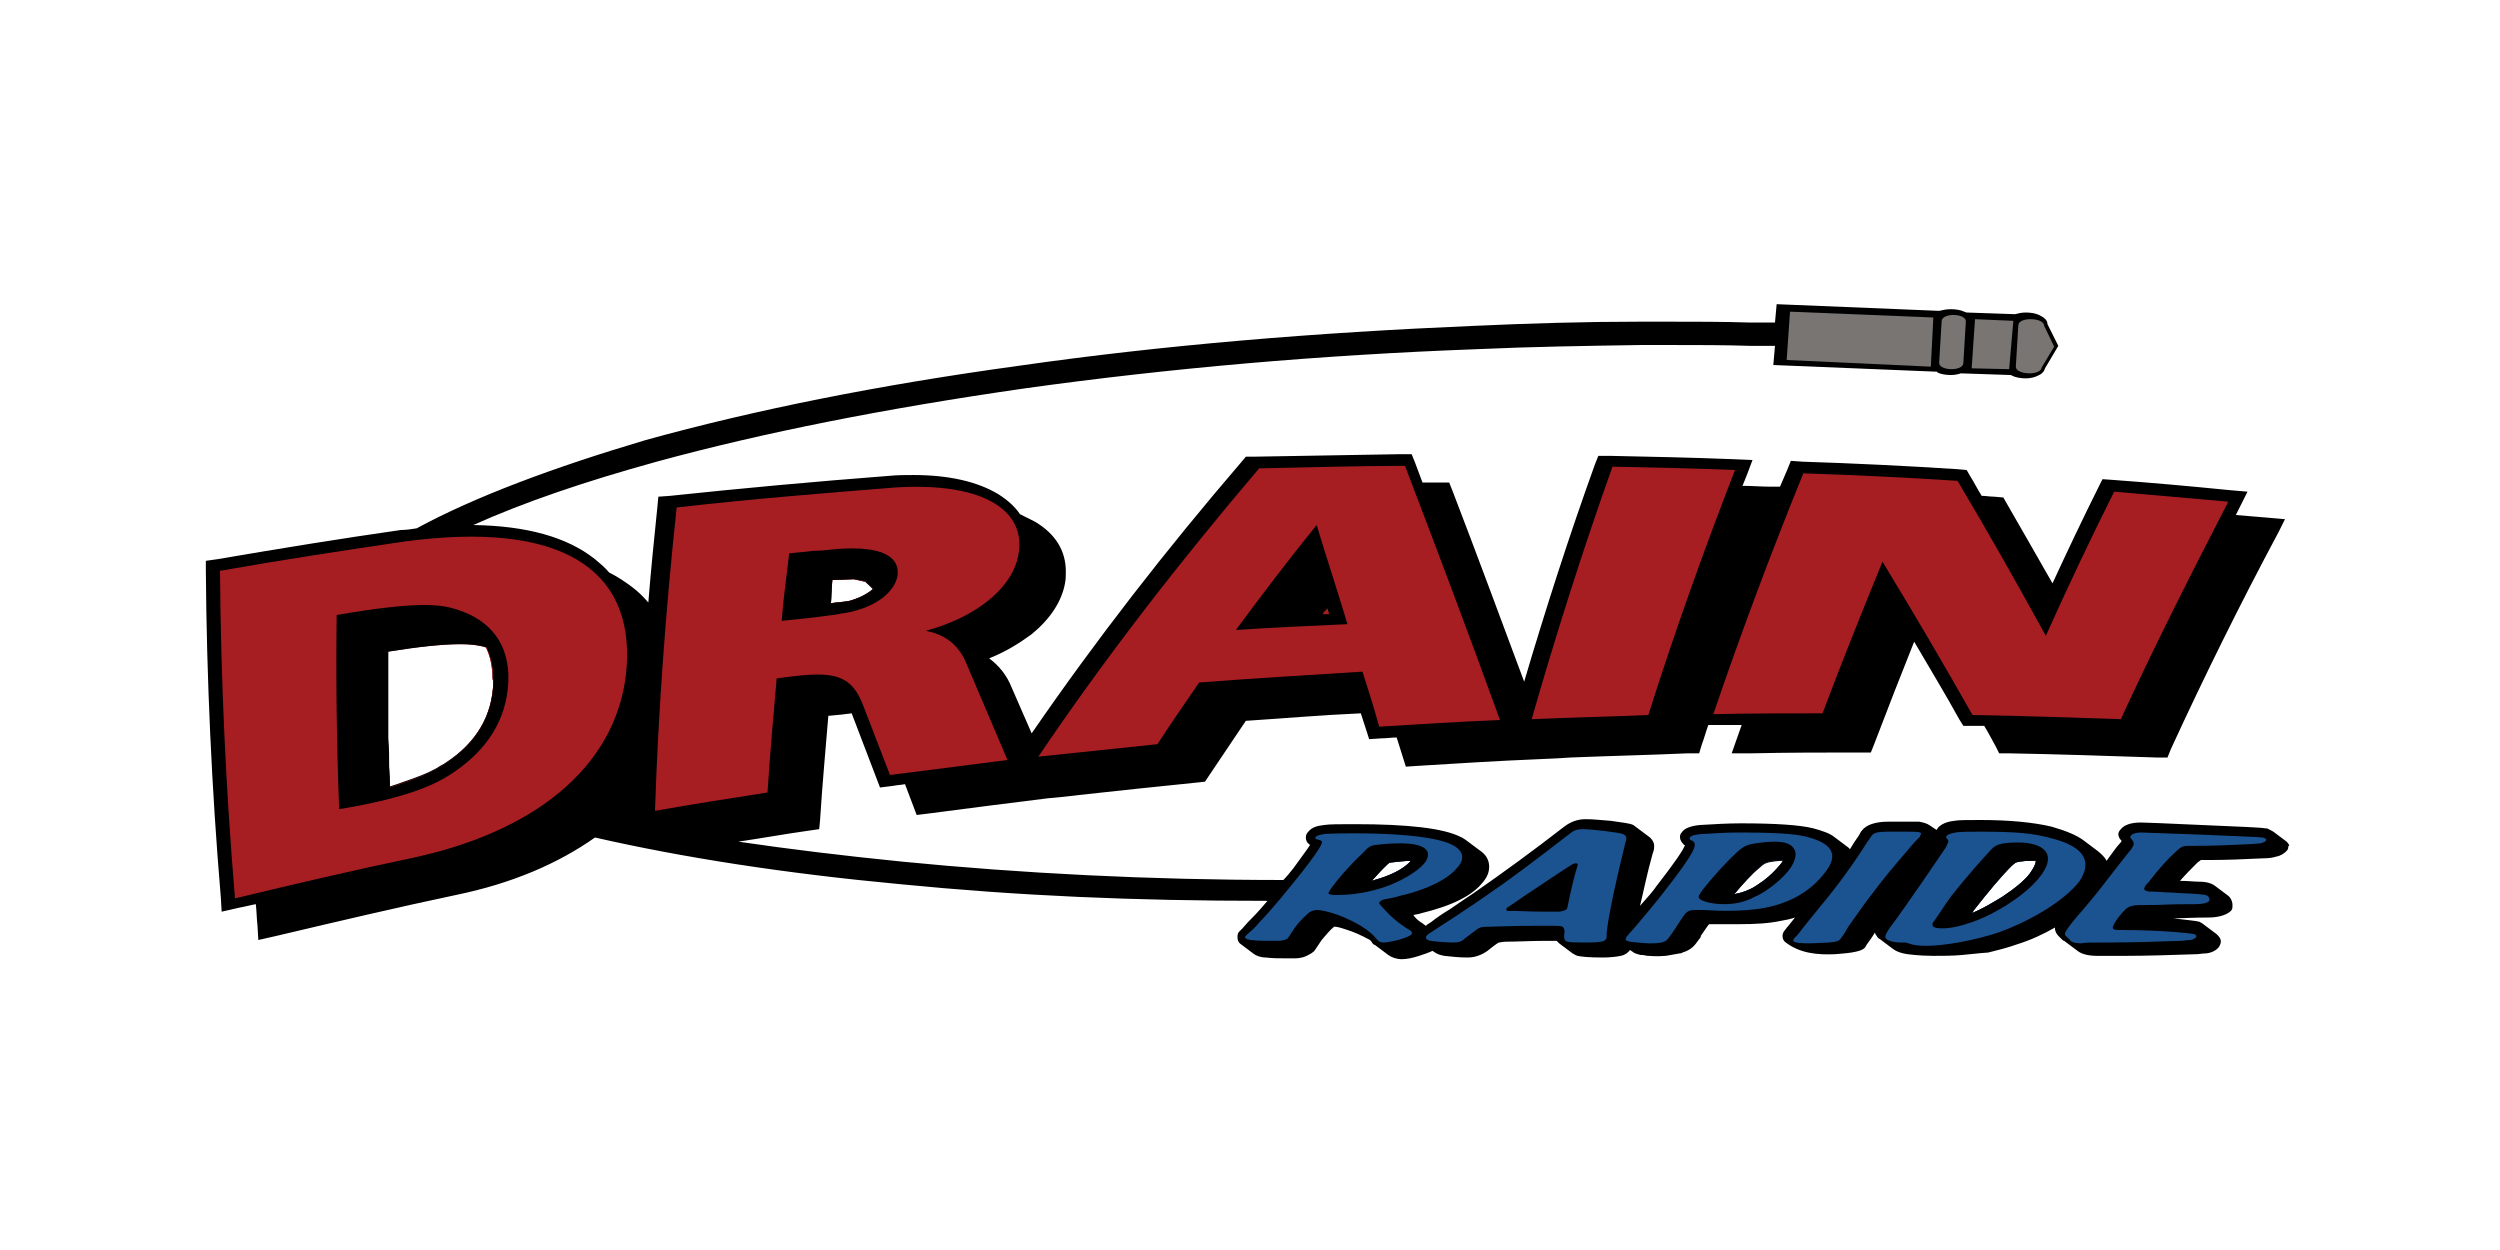
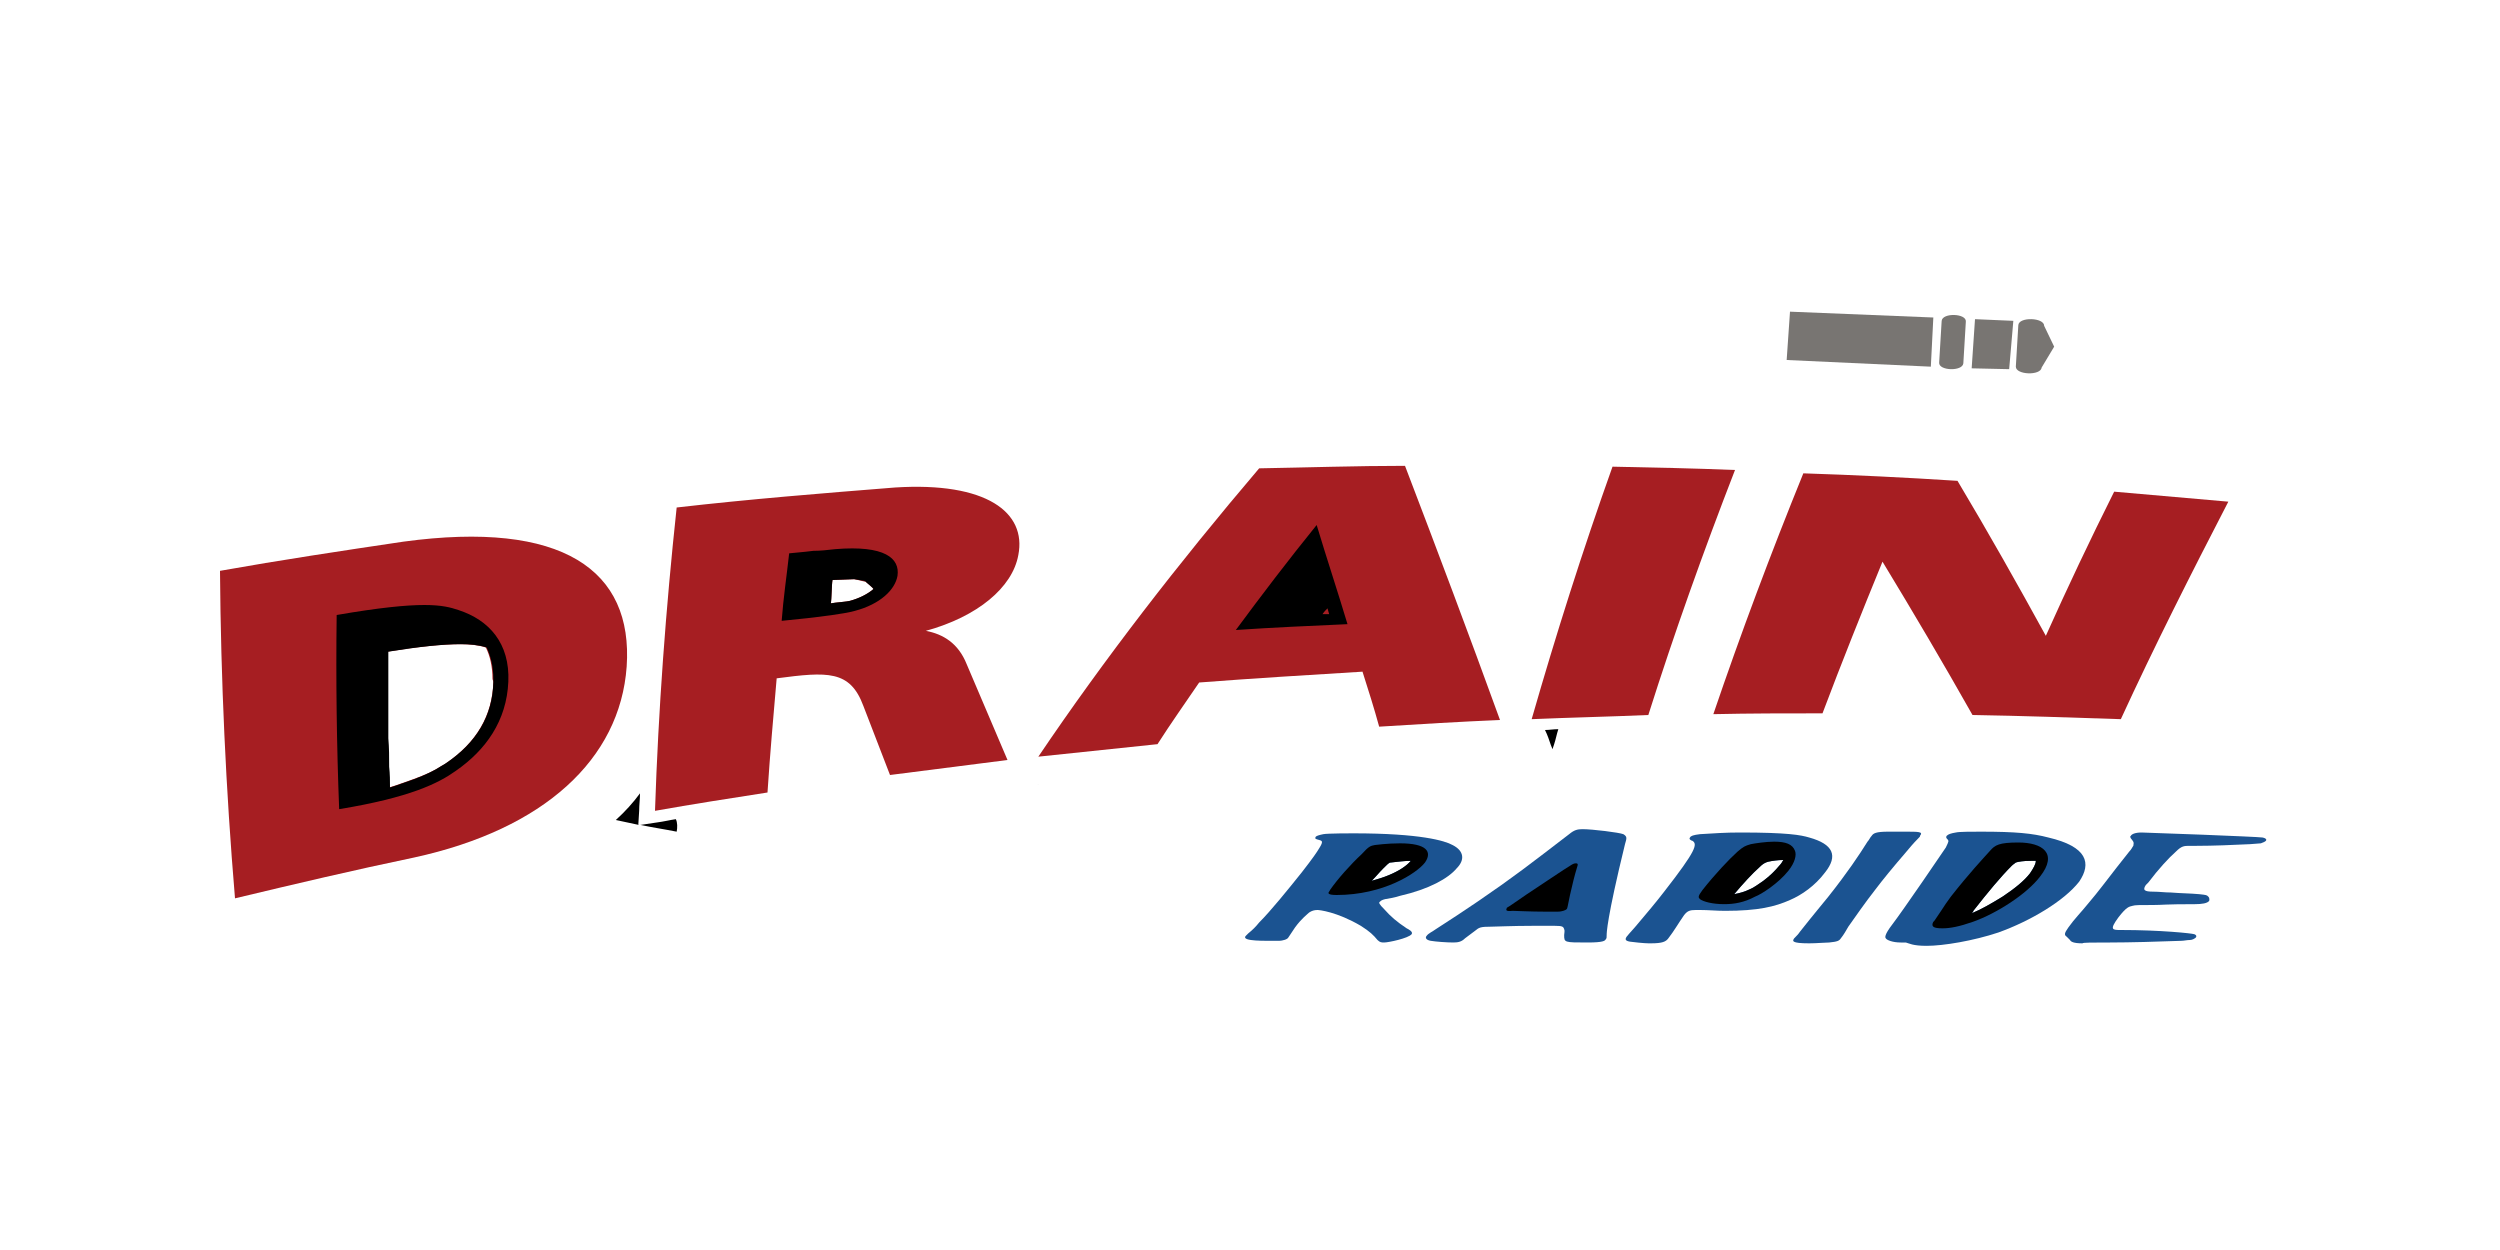
<svg xmlns="http://www.w3.org/2000/svg" version="1.1" id="Layer_1" x="0px" y="0px" width="300px" height="150px" viewBox="0 0 300 150" style="enable-background:new 0 0 300 150;" xml:space="preserve">
  <style type="text/css">
	.st0{fill:#1B5391;}
	.st1{fill:#A61E22;}
	.st2{fill:#787572;}
</style>
-   <path d="M274.4,101l-1.6-1.2c-0.2-0.1-0.5-0.3-0.8-0.4l-0.1,0l-0.1,0c-0.4-0.1-2.9-0.2-7.6-0.4c-4.4-0.2-6.8-0.3-7.3-0.3  c-1.2,0-2,0.3-2.4,0.8c-0.2,0.2-0.3,0.4-0.3,0.6c0,0.2,0.1,0.5,0.3,0.7l0.1,0.1c-0.1,0.2-0.2,0.3-0.3,0.4l0,0l0,0  c-0.3,0.3-0.7,0.9-1.3,1.7l-0.2,0.3l0,0c0,0,0,0,0,0c-0.2-0.4-0.6-0.8-1.1-1.2l-1.6-1.2c-0.9-0.7-2.2-1.2-3.9-1.7h0  c-2.1-0.5-5-0.8-8.5-0.8c-1.7,0-2.7,0-3.2,0.1c-0.9,0.1-1.6,0.4-2,0.9l0,0l0,0c0,0.1-0.1,0.1-0.1,0.2l-0.9-0.6  c-0.3-0.2-0.7-0.3-1.2-0.4c-0.3,0-0.9,0-1.8,0l-1.2,0h-0.7c-1.6,0-2.7,0.4-3.2,1.1c-0.1,0.1-0.2,0.3-0.3,0.5l-0.2,0.3v0  c-0.3,0.4-0.6,0.9-0.9,1.4c-0.1-0.1-0.1-0.1-0.2-0.2l-1.6-1.2c-0.6-0.5-1.5-0.8-2.6-1.1c-1.6-0.4-4.5-0.6-8.7-0.6  c-1.6,0-3.2,0.1-4.9,0.2c-1.1,0.1-1.9,0.4-2.2,0.9c-0.2,0.2-0.2,0.4-0.2,0.6c0,0.3,0.2,0.6,0.5,0.9l0.1,0c-0.2,0.6-1.3,2.2-3.4,4.9  c-0.4,0.6-1.1,1.4-2,2.4c0.4-1.6,0.8-3.7,1.5-6.2l0.1-0.3c0.1-0.3,0.1-0.5,0.1-0.7c0-0.4-0.2-0.7-0.5-1l-1.6-1.2  c-0.1-0.1-0.3-0.2-0.4-0.3c-0.4-0.2-1.3-0.3-2.7-0.5c-1.3-0.1-2.2-0.2-3-0.2c-1,0-1.8,0.3-2.6,0.9c-3.6,2.8-7.3,5.5-10.9,8  c-0.6,0.4-1.5,1-2.8,1.9c-1,0.6-1.7,1.1-2.2,1.5l-0.3,0.2c-0.2,0.1-0.3,0.2-0.4,0.3l-0.4-0.3c-0.1-0.1-0.2-0.1-0.3-0.2  c-0.3-0.2-0.6-0.5-0.8-0.8c0.4-0.1,0.7-0.1,0.9-0.2c3.7-0.9,6.2-2.1,7.5-3.8v0l0,0c0.5-0.6,0.7-1.2,0.7-1.8c0-0.8-0.4-1.5-1.2-2  l-1.6-1.2c-0.2-0.1-0.4-0.3-0.7-0.4l0,0l0,0c-2-1-6.2-1.5-12.6-1.5c-1.8,0-3.1,0-3.7,0.1c-0.9,0.1-1.5,0.3-1.9,0.8  c-0.2,0.2-0.3,0.4-0.3,0.7c0,0.3,0.1,0.6,0.4,0.8l0.1,0.1c-0.3,0.5-1,1.4-2,2.8c-0.4,0.5-0.8,1-1.2,1.4c-16.1,0-31.5-0.8-45.7-2.2  c-7-0.7-13.6-1.5-19.7-2.4c2.7-0.4,5.5-0.9,8.3-1.3l1.4-0.2l0.1-1c0.3-4.7,0.7-8.9,1-12.6c1.2-0.1,2.1-0.2,2.8-0.3l3.4,8.9l1.6-0.2  c0.5-0.1,0.9-0.1,1.4-0.2l1.4,3.7l1.6-0.2c4.6-0.6,9.2-1.2,14.1-1.8l2.1-0.2l0,0l1.7-0.2c4.5-0.5,9.3-1,14.2-1.5l0.9-0.1l0.4-0.6  c1.4-2.1,2.9-4.3,4.5-6.7c4.6-0.3,9.2-0.7,13.8-0.9l1,3.1l1.5-0.1c0.6,0,1.2-0.1,1.8-0.1l1.1,3.5l1.5-0.1c4.8-0.3,9.6-0.6,14.5-0.8  l2.2-0.1l1.6-0.1c4.9-0.2,9.6-0.3,14-0.5l1.4,0l0.3-1c0.3-0.8,0.5-1.6,0.8-2.4l0.8,0c1.1,0,2.2,0,3.2,0c-0.2,0.6-0.4,1.1-0.6,1.7  l-0.6,1.7l2.3,0c4.5-0.1,8.9-0.1,13.1-0.1l1.3,0l0.4-1c1.6-4.2,3.2-8.3,4.8-12.3c1.8,3.1,3.7,6.2,5.4,9.3l0.5,0.8l1.1,0  c0.5,0,0.9,0,1.4,0c0.5,0.8,0.9,1.6,1.4,2.5l0.4,0.8l1.2,0c5.7,0.1,11.6,0.3,17.7,0.5l1.3,0l0.4-1c4-8.7,8.3-17.4,12.9-26l0.8-1.6  l-2.3-0.2c-1.2-0.1-2.4-0.2-3.6-0.3c0.2-0.4,0.4-0.8,0.6-1.2l0.8-1.6l-2.3-0.2c-5-0.5-9.6-0.9-13.7-1.2l-1.4-0.1l-0.5,1  c-1.9,3.8-3.7,7.6-5.5,11.5c-1.9-3.3-3.7-6.5-5.5-9.6l-0.4-0.7l-1.1-0.1c-0.5,0-1-0.1-1.5-0.1c-0.5-0.8-0.9-1.6-1.4-2.4l-0.4-0.7  l-1.1-0.1c-6.2-0.4-12.4-0.7-18.6-0.9l-1.4-0.1l-0.4,1c-0.3,0.7-0.6,1.4-0.9,2.1l-1.1,0c-1.1,0-2.2-0.1-3.4-0.1  c0.2-0.5,0.4-1,0.6-1.5l0.6-1.6l-2.3-0.1c-5.1-0.2-10-0.3-14.8-0.4l-1.4,0l-0.4,1c-3.1,8.6-5.9,17.3-8.5,26.1  c-2.8-7.5-5.6-15.1-8.6-22.9l-0.4-1l-1.4,0c-0.6,0-1.2,0-1.8,0c-0.3-0.8-0.6-1.6-0.9-2.4l-0.4-1l-1.4,0c-6,0.1-11.8,0.2-17.6,0.3  l-0.9,0l-0.5,0.6c-9.1,10.6-17.5,21.4-25.2,32.6l-2.4-5.5c-0.6-1.5-1.5-2.6-2.7-3.5c2-0.8,3.6-1.8,5.1-2.9c2.2-1.8,3.6-3.9,4-6.1  c0.1-0.5,0.1-1,0.1-1.4c0-2.5-1.2-4.5-3.7-6c-0.6-0.3-1.2-0.6-1.8-0.9c-0.6-0.9-1.5-1.7-2.6-2.4c-2.5-1.5-5.9-2.3-10.2-2.3  c-0.9,0-1.9,0-2.9,0.1h0c-9.1,0.7-17.8,1.5-26.3,2.4l-1.4,0.1l-0.1,1.1c-0.4,3.9-0.8,7.8-1.1,11.6c-0.6-0.7-1.2-1.3-2-1.9  c-0.8-0.6-1.7-1.2-2.7-1.7c-0.5-0.6-1.1-1.1-1.7-1.6c-3.4-2.7-8.3-4-14.6-4.1c6-2.7,13.3-5.2,22-7.6c12.8-3.5,27.5-6.4,44.2-8.8  c17.2-2.4,35.3-4,54.2-4.7c6.6-0.3,13.2-0.4,19.7-0.5l3.7,0c3.2,0,6.3,0,9.4,0.1l3,0l-0.2,2.3l19.6,0.8c0,0,0.1,0,0.1,0.1  c0.4,0.2,1,0.3,1.6,0.3c0.5,0,0.9-0.1,1.2-0.2l6,0.2c0.1,0,0.1,0.1,0.2,0.1c0.4,0.2,1,0.3,1.6,0.3c0.5,0,1-0.1,1.4-0.3  c0.5-0.2,0.8-0.5,0.9-0.9l1.6-2.7l-1.3-2.6c0-0.5-0.4-0.8-1-1.1c-0.4-0.2-1-0.3-1.6-0.3c-0.5,0-0.9,0.1-1.3,0.2l-5.8-0.2  c-0.1,0-0.2-0.1-0.3-0.1c-0.4-0.2-1-0.3-1.6-0.3c-0.5,0-1,0.1-1.4,0.2l-19.5-0.8l-0.2,2.2l-3.1,0c-3.2-0.1-6.3-0.1-9.5-0.1h0l-3.7,0  h0c-6.6,0-13.2,0.2-19.8,0.5c-19,0.8-37.3,2.3-54.7,4.8c-16.8,2.3-31.7,5.3-44.7,8.9C66.4,56.1,57,59.6,50,63.4  c-0.6,0.1-1.3,0.2-1.9,0.2h0h0c-7,1-14.4,2.2-22,3.5l-1.4,0.2l0,1.1c0.1,13.1,0.7,26.3,1.8,39.3l0.1,1.7l2.2-0.5  c0.6-0.1,1.3-0.3,1.9-0.4c0.1,0.9,0.1,1.7,0.2,2.6l0.1,1.7l2.2-0.5c7.2-1.7,14.4-3.4,21.5-4.9h0c6.8-1.4,12.3-3.8,16.7-6.9  c10.5,2.4,22.7,4.3,36.6,5.6c14.3,1.4,27.9,2,44.1,2c-0.6,0.7-1.2,1.4-1.8,2l0,0l0,0c-0.3,0.3-0.7,0.7-1.2,1.3  c-0.1,0.1-0.2,0.2-0.3,0.3l-0.1,0.1l0,0c-0.2,0.2-0.2,0.4-0.2,0.7c0,0.3,0.1,0.6,0.4,0.8l1.6,1.2c0.3,0.2,0.8,0.4,1.4,0.4l0,0l0,0  c0.8,0.1,1.6,0.1,2.4,0.1h1.1c0.5,0,1-0.1,1.4-0.3c0.4-0.2,0.8-0.4,1-0.7l0,0l0.8-1.2c0.6-0.7,1-1.2,1.5-1.6c0,0,0,0,0,0  c0.3,0,0.7,0.1,1.3,0.3c1,0.3,1.9,0.7,3,1.3c0.1,0.1,0.2,0.2,0.3,0.4l0,0l0,0c0.1,0.1,0.2,0.2,0.3,0.2l1.6,1.2  c0.4,0.3,1,0.5,1.6,0.5c0.5,0,1.2-0.1,2.1-0.4c0.6-0.2,1.2-0.4,1.6-0.6l0.3,0.2c0.3,0.2,0.6,0.3,1.1,0.4l0,0l0,0  c0.9,0.1,1.8,0.2,2.8,0.2c0.9,0,1.7-0.3,2.4-0.8l0,0l0.5-0.4l0,0c0.3-0.2,0.5-0.4,0.7-0.5l0,0c0.1-0.1,0.2-0.1,0.2-0.1  c0.1,0,0.4-0.1,0.9-0.1c1.3,0,2.9-0.1,4.7-0.1c0.4,0,0.9,0,1.3,0c0.1,0.1,0.2,0.2,0.3,0.3l1.6,1.2c0.2,0.1,0.3,0.2,0.6,0.3  c0.4,0.1,1.4,0.2,3,0.2c1,0,1.7-0.1,2.2-0.2c0.5-0.1,0.9-0.4,1.1-0.7l0.3,0.2c0.2,0.2,0.6,0.3,1,0.4l0.1,0l0.1,0  c0.2,0,0.4,0.1,0.7,0.1c0,0,1,0.1,2.1,0c0.6-0.1,1.2-0.2,1.7-0.3c0.1,0,0.2,0,0.3-0.1c0.7-0.2,1.3-0.6,1.7-1.2l0.3-0.4  c0.1-0.1,0.2-0.2,0.2-0.4c0.4-0.6,0.7-1,0.9-1.3c0,0,0.1-0.1,0.1-0.1c0,0,0.1,0,0.2,0h0.5c0.3,0,0.8,0,1.4,0c0.7,0,1.2,0,1.5,0  c2,0,3.6-0.1,5-0.4c0.6-0.1,1.1-0.2,1.7-0.4l-0.8,1c-0.2,0.2-0.3,0.4-0.4,0.5c-0.2,0.2-0.3,0.5-0.3,0.7c0,0.3,0.1,0.6,0.4,0.8  c1.7,1.3,3.8,1.5,5.9,1.4c1.2-0.1,3.1-0.2,3.6-0.8c0.1-0.2,0.3-0.5,0.6-0.9c0.2-0.3,0.3-0.4,0.4-0.6l0,0l0,0  c0.1-0.1,0.1-0.2,0.2-0.3c0,0.1,0.1,0.3,0.2,0.4c0.1,0.2,0.2,0.3,0.4,0.4l1.6,1.2c0.4,0.3,1,0.5,1.7,0.6c0,0,1.4,0.2,3.1,0.2  c1.1,0,2.3,0,3.4-0.1c1.8-0.2,3.2-0.3,3.2-0.3c1.2-0.3,2.4-0.6,3.5-1c1.6-0.5,3.1-1.2,4.5-2c0,0,0,0.1,0,0.1c0,0.4,0.2,0.7,0.5,1  c0,0,0.1,0.1,0.2,0.2l0,0l0.1,0.1c0.1,0.1,0.2,0.2,0.3,0.2l1.6,1.2c0.5,0.4,1.3,0.6,2.4,0.6c0.8,0,2,0,3.3,0c2.7,0,5.6-0.1,8.6-0.2  c0.3,0,0.7-0.1,1.2-0.1l0,0c0.7-0.1,1.2-0.4,1.5-0.8l0,0l0,0c0.1-0.2,0.2-0.4,0.2-0.6c0-0.4-0.2-0.6-0.5-0.9l-1.6-1.2  c-0.1-0.1-0.3-0.2-0.5-0.3l0,0l0,0c-0.4-0.1-1.4-0.2-3.1-0.4c0.9,0,2.3-0.1,4.2-0.1h0h0c1.4,0,2.4-0.4,2.8-0.9l0,0l0,0  c0.1-0.2,0.1-0.3,0.1-0.6c0-0.3-0.1-0.6-0.3-0.9l0,0l-0.1-0.1c0,0-0.1-0.1-0.1-0.1l-1.6-1.2c-0.4-0.3-1-0.5-1.9-0.5  c-0.6,0-1.3-0.1-2.3-0.1c0.7-0.8,1.4-1.5,2-2.1c0.2-0.2,0.4-0.3,0.5-0.4c0,0,0.1,0,0.2,0l0.7,0h0c2.2,0,4.4-0.1,6.5-0.2  c0.8,0,1.3-0.1,1.6-0.2l0,0l0,0c0.6-0.1,1-0.4,1.3-0.7l0,0l0,0c0.2-0.2,0.2-0.4,0.2-0.6C274.8,101.6,274.7,101.3,274.4,101   M99.8,69.6l2.6-0.1l1.3,0.3c0,0,0.1,0,0.1,0c0,0,1,0.9,0.9,0.9c-0.7,0.6-1.7,1.1-2.8,1.4c-0.3,0.1-1.8,0.2-2.3,0.3  C99.7,71.9,99.8,70.1,99.8,69.6 M59.2,81.8c-0.1,4-2,7.3-5.7,9.7v0h0c-0.1,0.1-0.3,0.2-0.5,0.3c-0.9,0.6-2,1.1-3.4,1.6  c-0.9,0.3-1.9,0.7-2.9,1c0-0.8,0-1.6-0.1-2.5c0-1.1,0-2.3-0.1-3.4c0-2.4,0-4.8,0-7.2l0-3.2c3.7-0.6,6.6-0.9,8.7-0.9  c1.1,0,2.2,0.1,3.1,0.4c0.5,1,0.8,2.3,0.8,3.8L59.2,81.8z M166.7,105c-0.7,0.3-1.4,0.5-2.1,0.7c0.5-0.5,0.9-1,1.4-1.5  c0.4-0.4,0.6-0.6,0.8-0.7c0,0,0.1,0,0.1,0c0,0,0,0,0,0c0.9-0.1,1.7-0.2,2.4-0.2C168.8,103.9,167.9,104.5,166.7,105 M213.5,103.9  c-0.5,0.6-1.1,1.2-1.9,1.8c-0.6,0.4-1.1,0.8-1.6,1c-0.6,0.3-1.3,0.5-1.9,0.6c1.1-1.3,2.1-2.4,3.1-3.2l0,0h0c0.3-0.3,0.6-0.5,1-0.6  c0.5-0.1,1.1-0.2,1.8-0.2C213.9,103.4,213.7,103.7,213.5,103.9 M243.6,104.8c-0.7,0.9-1.8,1.8-3.3,2.8c-1.3,0.8-2.5,1.5-3.7,2  c0.1-0.1,0.2-0.2,0.2-0.3c1.8-2.3,3.3-4.1,4.6-5.4l0,0l0,0c0.2-0.2,0.4-0.3,0.5-0.4c0.3-0.1,0.9-0.2,1.8-0.2c0.2,0,0.4,0,0.6,0  C244.3,103.7,244,104.2,243.6,104.8" />
  <path class="st0" d="M253.2,113.1c2.3,0,5.9-0.1,8.5-0.2c0.4,0,0.7-0.1,1.1-0.1c0.3,0,0.6-0.2,0.7-0.3c0.1-0.1,0.1-0.3-0.2-0.4  c-0.3-0.1-4-0.5-8.8-0.5c-1,0-1.4,0-0.3-1.5c1-1.3,1.3-1.3,1.7-1.4c0.3-0.1,0.8-0.1,2.5-0.1c1.1,0,1.3-0.1,5-0.1  c0.8,0,1.5-0.1,1.7-0.4c0,0,0.1-0.3-0.1-0.5c-0.2-0.2-0.2-0.2-1.1-0.3c-1.1-0.1-2.2-0.1-3.4-0.2c-0.7,0-1.4-0.1-2.1-0.1  c-1.1,0-1.3-0.2-0.9-0.8c0.1-0.1,0.2-0.2,0.3-0.3c1.2-1.6,2.5-3,3.3-3.7c0.7-0.7,1-0.7,1.7-0.7c0.2,0,0.5,0,0.8,0  c1.9,0,4.4-0.1,6.4-0.2c1.2-0.1,1.2-0.1,1.3-0.1c0.3-0.1,0.5-0.2,0.6-0.3c0.1-0.1,0.1-0.3-0.4-0.4c-0.6-0.1-13.9-0.6-14.5-0.6  c-0.8,0-1.2,0.2-1.3,0.4c-0.1,0.1-0.1,0.1,0,0.3c0.3,0.4,0.4,0.4,0.3,0.9c-0.1,0.1-0.2,0.4-0.5,0.7c-0.5,0.6-1,1.3-1.5,1.9  c-1.1,1.4-2.2,2.9-3.4,4.3c-0.8,1-1.7,1.9-2.4,2.9c-0.5,0.7-0.5,0.9-0.2,1.1c0.1,0.1,0.3,0.3,0.4,0.4c0.1,0.2,0.4,0.4,1.5,0.4  C249.9,113.1,251.1,113.1,253.2,113.1" />
  <path d="M81.2,99.8c-1.5-0.3-2.9-0.5-4.3-0.8c-0.1,0-0.1,0-0.2,0c-0.9-0.2-1.9-0.4-2.8-0.6c1.1-1,2.1-2.1,2.9-3.2  c0,0.7-0.1,1.4-0.1,2.1l-0.1,1.6l0,0.1l0.2,0l2-0.3c0.8-0.1,1.6-0.3,2.3-0.4C81.3,98.7,81.3,99.3,81.2,99.8" />
  <path d="M185.4,87.6c0.5,0,1-0.1,1.6-0.1c-0.2,0.6-0.3,1.2-0.5,1.8l-0.2,0.6l-0.2-0.5C185.9,88.8,185.7,88.2,185.4,87.6" />
-   <path d="M126,92c0.9-0.1,1.7-0.2,2.6-0.3c-0.4,0.6-0.8,1.2-1.2,1.8l-0.4,0.6L126,92z" />
+   <path d="M126,92c-0.4,0.6-0.8,1.2-1.2,1.8l-0.4,0.6L126,92z" />
  <path class="st1" d="M122.2,66.6c1-5.1-3.8-8.8-14.8-8.1c-8.8,0.7-17.5,1.4-26.2,2.4c-1.3,12.1-2.2,24.3-2.6,36.4  c4.5-0.8,9-1.5,13.5-2.2c0.3-4.6,0.7-9.1,1.1-13.7c6.1-0.8,8.8-1,10.4,3.3c1.1,2.8,2.1,5.5,3.2,8.3c4.7-0.6,9.4-1.2,14.1-1.8  c-1.6-3.8-3.3-7.7-4.9-11.5c-1-2.5-2.8-3.6-4.9-4C117.3,74,121.5,70.5,122.2,66.6 M104.8,70.7c-0.7,0.6-1.7,1.1-2.8,1.4  c-0.3,0.1-1.8,0.2-2.3,0.3c0.1-0.5,0.1-2.3,0.2-2.8l2.6-0.1l1.3,0.3c0,0,0.1,0,0.1,0C103.8,69.8,104.9,70.6,104.8,70.7" />
  <path class="st1" d="M124.6,90.8c4.7-0.5,9.5-1,14.3-1.5c1.6-2.5,3.3-4.9,5-7.4c6.5-0.5,13.1-0.9,19.6-1.3c0.7,2.2,1.4,4.4,2,6.6  c4.8-0.3,9.7-0.6,14.5-0.8c-3.7-10.2-7.5-20.3-11.4-30.5c-5.8,0-11.7,0.2-17.5,0.3C141.4,67.6,132.5,79.1,124.6,90.8" />
  <path class="st1" d="M183.8,86.3c4.7-0.2,9.4-0.3,14-0.5c3.1-9.8,6.6-19.6,10.4-29.4c-4.9-0.2-9.8-0.3-14.7-0.4  C189.9,66.1,186.7,76.2,183.8,86.3" />
  <path class="st1" d="M205.6,85.7c4.4-0.1,8.7-0.1,13.1-0.1c2.3-6.1,4.7-12.1,7.2-18.2c3.7,6.1,7.3,12.2,10.8,18.4  c5.9,0.1,11.8,0.3,17.8,0.5c4-8.7,8.4-17.4,12.9-26.1c-4.6-0.4-9.2-0.8-13.7-1.2c-2.9,5.8-5.6,11.5-8.2,17.3  c-3.4-6.2-6.9-12.4-10.6-18.6c-6.2-0.4-12.3-0.7-18.5-0.9C212.5,66.4,208.9,76,205.6,85.7" />
  <path class="st0" d="M174.3,101.4c-0.9-0.5-3.8-1.4-11.9-1.4c-0.2,0-3.1,0-3.6,0.1c-0.5,0.1-0.8,0.2-0.9,0.3  c-0.2,0.3,0.1,0.3,0.4,0.4c0.4,0.1,0.5,0.2,0,1c-0.3,0.5-0.7,1.1-2.1,2.9c-1.6,2-3.7,4.6-5.1,6c-0.4,0.5-0.8,0.9-1.3,1.3  c-0.2,0.2-0.2,0.2-0.3,0.3c-0.2,0.2-0.1,0.4,0.6,0.5c0.6,0.1,1.9,0.1,2.2,0.1h1.1c0.6,0,1.1-0.2,1.2-0.4l0.8-1.2  c0.8-1.1,1.5-1.6,1.7-1.8c0.3-0.2,0.6-0.3,1-0.3c0.2,0,2.3,0.2,5.2,1.9c1.1,0.7,1.5,1.1,2,1.7c0.3,0.3,0.5,0.3,0.8,0.3  c0.5,0,2.9-0.5,3.3-1c0.2-0.3-0.4-0.6-0.6-0.7c-1.2-0.8-1.9-1.4-2.7-2.3c-0.6-0.6-0.7-0.8-0.5-0.9c0.1-0.1,0.2-0.2,0.6-0.3  c0.6-0.1,1.2-0.2,1.8-0.4c3.5-0.8,5.8-2.1,6.8-3.3C175.8,103.2,175.7,102.1,174.3,101.4 M166.7,105c-0.7,0.3-1.4,0.5-2.1,0.7  c0.5-0.5,0.9-1,1.4-1.5c0.4-0.4,0.6-0.6,0.8-0.7c0,0,0.1,0,0.1,0c0,0,0,0,0,0c0.9-0.1,1.7-0.2,2.4-0.2  C168.8,103.9,167.9,104.5,166.7,105" />
  <path class="st0" d="M174.4,113.1c0.6,0,1-0.1,1.4-0.5c0.4-0.3,0.8-0.6,1.2-0.9c0.5-0.4,0.6-0.5,2-0.5c0.4,0,2.6-0.1,4.8-0.1  c1.2,0,2.3,0,2.8,0c0.9,0,1,0.1,1.1,0.4c0.1,0.2,0,0.5,0,0.7c0,0.9,0,0.9,2.8,0.9c1.9,0,2.1-0.2,2.2-0.4c0.1-0.1,0.1-0.2,0.1-0.5  c0-0.2,0-1.9,2.2-10.9c0.2-0.7,0.3-0.9-0.2-1.2c-0.5-0.2-3.7-0.6-4.9-0.6c-0.6,0-1,0.1-1.6,0.6c-4.7,3.6-6.6,5.1-11,8.1  c-1.6,1.1-3.3,2.2-5,3.3c-0.4,0.3-0.9,0.5-1.1,0.8c-0.2,0.2-0.1,0.5,0.5,0.6C172.3,113,173.6,113.1,174.4,113.1" />
  <path class="st0" d="M217.1,100.5c-1-0.3-2.6-0.6-8.3-0.6c-1.8,0-3.1,0.1-4.8,0.2c-0.8,0.1-1.1,0.2-1.2,0.4  c-0.2,0.2,0.2,0.4,0.3,0.4c0.6,0.4,0.5,1.1-3.4,6.1c-1,1.3-2.1,2.6-3.2,3.9c-0.4,0.5-0.9,1-1.3,1.5c-0.2,0.3-0.2,0.5,0.4,0.6  c1.6,0.2,2.1,0.2,2.5,0.2c1.4,0,1.8-0.2,2.1-0.6c0.7-0.9,1.2-1.8,1.9-2.8c0.4-0.5,0.7-0.6,1.4-0.6h0.5c1,0,2,0.1,3,0.1  c4,0,6-0.5,7.8-1.3c1.4-0.6,3-1.7,4.2-3.3C220.6,102.7,220,101.3,217.1,100.5 M213.5,103.9c-0.5,0.6-1.1,1.2-1.9,1.8  c-0.6,0.4-1.1,0.8-1.6,1c-0.6,0.3-1.3,0.5-1.9,0.6c1.1-1.3,2.1-2.4,3.1-3.3l0,0h0c0.3-0.3,0.6-0.5,1-0.6c0.5-0.1,1.1-0.2,1.8-0.2  C213.9,103.4,213.7,103.7,213.5,103.9" />
  <path class="st0" d="M217.1,113.2c0.9,0,1.9-0.1,2.4-0.1c1-0.1,1.2-0.2,1.4-0.5c0.4-0.5,0.6-0.9,0.9-1.4c0.7-1,2.1-3,3.2-4.4  c0.9-1.2,2.3-2.9,3.6-4.4c0.5-0.6,1-1.2,1.5-1.7c0.3-0.3,0.3-0.3,0.3-0.4c0.4-0.5-0.1-0.5-1.9-0.5c-0.4,0-0.8,0-1.2,0h-0.7  c-1.5,0-1.8,0.2-2,0.5c-0.2,0.2-0.3,0.5-0.5,0.7c-1,1.6-2.4,3.7-4.7,6.6c-0.8,1-1.5,1.8-3.4,4.2c-0.2,0.3-0.4,0.5-0.7,0.8  C215.1,112.9,214.9,113.2,217.1,113.2" />
  <path class="st0" d="M245.8,100.5c-1.9-0.5-3.9-0.7-8.1-0.7c-1.1,0-2.6,0-3,0.1c-0.6,0.1-0.9,0.2-1.1,0.4c-0.2,0.3,0.2,0.4,0.2,0.6  c0,0,0.1,0-0.3,0.8c-0.4,0.6-5.1,7.5-6.4,9.2c-1,1.3-0.9,1.6-0.8,1.7c0.1,0.2,0.8,0.5,1.8,0.5c0.2,0,0.4,0,0.6,0  c0.4,0.1,0.8,0.4,2.5,0.4c2,0,5.6-0.6,8.6-1.6c3.9-1.4,7.9-3.8,9.7-6.1C251,103.6,250.5,101.6,245.8,100.5 M243.6,104.8  c-0.7,0.9-1.8,1.8-3.3,2.8c-1.3,0.8-2.5,1.5-3.7,2c0.1-0.1,0.2-0.2,0.2-0.3c1.8-2.3,3.3-4.1,4.6-5.4l0,0l0,0  c0.2-0.2,0.4-0.3,0.5-0.4c0.3-0.1,0.9-0.2,1.8-0.2c0.2,0,0.4,0,0.6,0C244.3,103.7,244,104.2,243.6,104.8" />
  <polygon class="st2" points="214.8,37.4 232,38.1 231.7,44 214.4,43.2 " />
  <path class="st2" d="M233,38.5c0.1-1,3-0.9,2.9,0.1l-0.3,5c-0.1,1-3,0.9-2.9-0.1L233,38.5z" />
  <polygon class="st2" points="237,38.3 241.6,38.5 241.1,44.3 236.6,44.2 " />
  <path class="st2" d="M242.2,39c0.1-1,3.1-0.9,3.1,0.1l1.2,2.5l-1.5,2.5c-0.1,1-3.1,0.9-3.1-0.1L242.2,39z" />
  <path d="M158,63c-3.4,4.2-6.6,8.4-9.7,12.6c4.4-0.3,8.9-0.5,13.4-0.7C160.5,70.9,159.2,67,158,63 M159.3,73l0.2,0.7  c-0.3,0-0.5,0-0.8,0C158.9,73.4,159.1,73.2,159.3,73" />
  <path d="M180.8,109c0-0.1,0.1-0.1,0.4-0.3c0.4-0.3,2.9-2,6.4-4.3c1.1-0.7,1.2-0.8,1.5-0.8c0.1,0,0.3,0,0.2,0.3  c-0.4,1.3-0.6,2.2-0.9,3.5c-0.3,1.4-0.3,1.6-0.4,1.7c-0.1,0.1-0.5,0.3-1.1,0.3c-0.5,0-1,0-1.4,0c-1.8,0-3.7-0.1-4-0.1  C180.7,109.4,180.7,109.2,180.8,109" />
  <path d="M242.2,101.1c-2.3,0-2.8,0.3-3.4,1c-0.9,1-2.5,2.7-4.7,5.5c-0.6,0.8-0.7,1-1.1,1.6c-0.9,1.3-0.9,1.4-1,1.4  c-0.3,0.6,0,0.8,1.1,0.8c0.9,0,2-0.2,3.7-0.8c2.8-1,6.4-3.3,8-5.4C247,102.4,245.1,101.1,242.2,101.1 M243.6,104.8  c-0.7,0.9-1.8,1.8-3.3,2.8c-1.3,0.8-2.5,1.5-3.7,2c0.1-0.1,0.2-0.2,0.2-0.3c1.8-2.3,3.3-4.1,4.6-5.4l0,0l0,0  c0.2-0.2,0.4-0.3,0.5-0.4c0.3-0.1,0.9-0.2,1.8-0.2c0.2,0,0.4,0,0.6,0C244.3,103.7,244,104.2,243.6,104.8" />
  <path d="M215.4,102.1c-0.3-0.8-1.1-1.1-2.5-1.1c-1,0-2.3,0.2-2.8,0.3c-0.7,0.2-0.9,0.3-1.6,0.9c-1,0.9-2.7,2.7-4.2,4.6  c-0.6,0.8-0.5,0.9-0.3,1.1c0.4,0.3,1.5,0.6,2.9,0.6c1.2,0,2.4-0.2,3.7-0.9c0.8-0.3,2.8-1.6,4-3.1  C215.4,103.5,215.6,102.6,215.4,102.1 M213.5,103.9c-0.5,0.6-1.1,1.2-1.9,1.8c-0.6,0.4-1.1,0.8-1.6,1c-0.6,0.3-1.3,0.5-1.9,0.6  c1.1-1.3,2.1-2.4,3.1-3.3l0,0h0c0.3-0.3,0.6-0.5,1-0.6c0.5-0.1,1.1-0.2,1.8-0.2C213.9,103.4,213.7,103.7,213.5,103.9" />
  <path d="M168,101.2c-1.6,0-2.9,0.2-3,0.2c-0.5,0.1-0.7,0.1-1.6,1.1c-1.3,1.2-2.9,3-3.8,4.3c0,0.1-0.1,0.1-0.1,0.2  c-0.2,0.2-0.1,0.4,0.9,0.4c5.6,0,9.6-2.6,10.6-3.9C171.9,102.2,171.2,101.2,168,101.2 M166.7,105c-0.7,0.3-1.4,0.5-2.1,0.7  c0.5-0.5,0.9-1,1.4-1.5c0.4-0.4,0.6-0.6,0.8-0.7c0,0,0.1,0,0.1,0c0,0,0,0,0,0c0.9-0.1,1.7-0.2,2.4-0.2  C168.8,103.9,167.9,104.5,166.7,105" />
  <path class="st1" d="M48.4,65c-7.4,1.1-14.7,2.2-22,3.5c0.1,13.1,0.7,26.2,1.8,39.3c7.1-1.7,14.3-3.4,21.5-4.9  C65.3,99.5,74.4,91.1,75.2,80C76,68.4,67.5,62.4,48.4,65 M59.2,81.8c-0.1,4-2,7.3-5.7,9.8v0h0c-0.1,0.1-0.3,0.2-0.5,0.3  c-0.9,0.6-2,1.1-3.4,1.6c-0.9,0.3-1.9,0.7-2.9,1c0-0.8,0-1.6-0.1-2.5c0-1.1,0-2.3-0.1-3.4c0-2.4,0-4.8,0-7.2l0-3.2  c3.7-0.6,6.6-0.9,8.7-0.9c1.1,0,2.2,0.1,3.1,0.4c0.5,1,0.8,2.3,0.8,3.8L59.2,81.8z" />
  <g>
    <g>
      <path d="M55,73.2c-1.8-0.6-4.2-1.2-14.6,0.6c-0.1,7.8,0,15.6,0.3,23.3c8.5-1.4,11.9-3.1,14-4.6c3.6-2.5,6.1-6,6.3-10.7    C61.2,77.2,58.7,74.4,55,73.2 M53.5,91.6L53.5,91.6L53.5,91.6c-0.2,0.1-0.3,0.2-0.5,0.3c-0.9,0.6-2,1.1-3.3,1.6    c-0.9,0.3-1.9,0.7-2.9,1c0-0.8,0-1.6-0.1-2.5c0-1.1,0-2.3-0.1-3.4c0-2.4,0-4.8,0-7.2l0-3.2c3.7-0.6,6.6-0.9,8.7-0.9    c1.1,0,2.2,0.1,3.1,0.4c0.5,1.1,0.8,2.3,0.8,3.8l0,0.4C59.1,85.9,57.2,89.1,53.5,91.6" />
    </g>
  </g>
  <g>
    <g>
      <path d="M100.2,65.9c-0.9,0.1-1.7,0.2-2.6,0.2c-0.7,0.1-0.9,0.1-2.9,0.3c-0.3,2.7-0.7,5.4-0.9,8.1c3-0.3,3.8-0.4,3.8-0.4    c3.4-0.4,4.7-0.7,5-0.8c3-0.8,4.8-2.5,5.1-4.2C108,67,106.2,65.4,100.2,65.9 M104.8,70.7c-0.7,0.6-1.7,1.1-2.8,1.4    c-0.3,0.1-1.8,0.2-2.3,0.3c0.1-0.5,0.1-2.3,0.2-2.8l2.6-0.1l1.2,0.2c0,0,0.2,0.1,0.2,0.1C103.8,69.8,104.9,70.6,104.8,70.7" />
    </g>
  </g>
</svg>